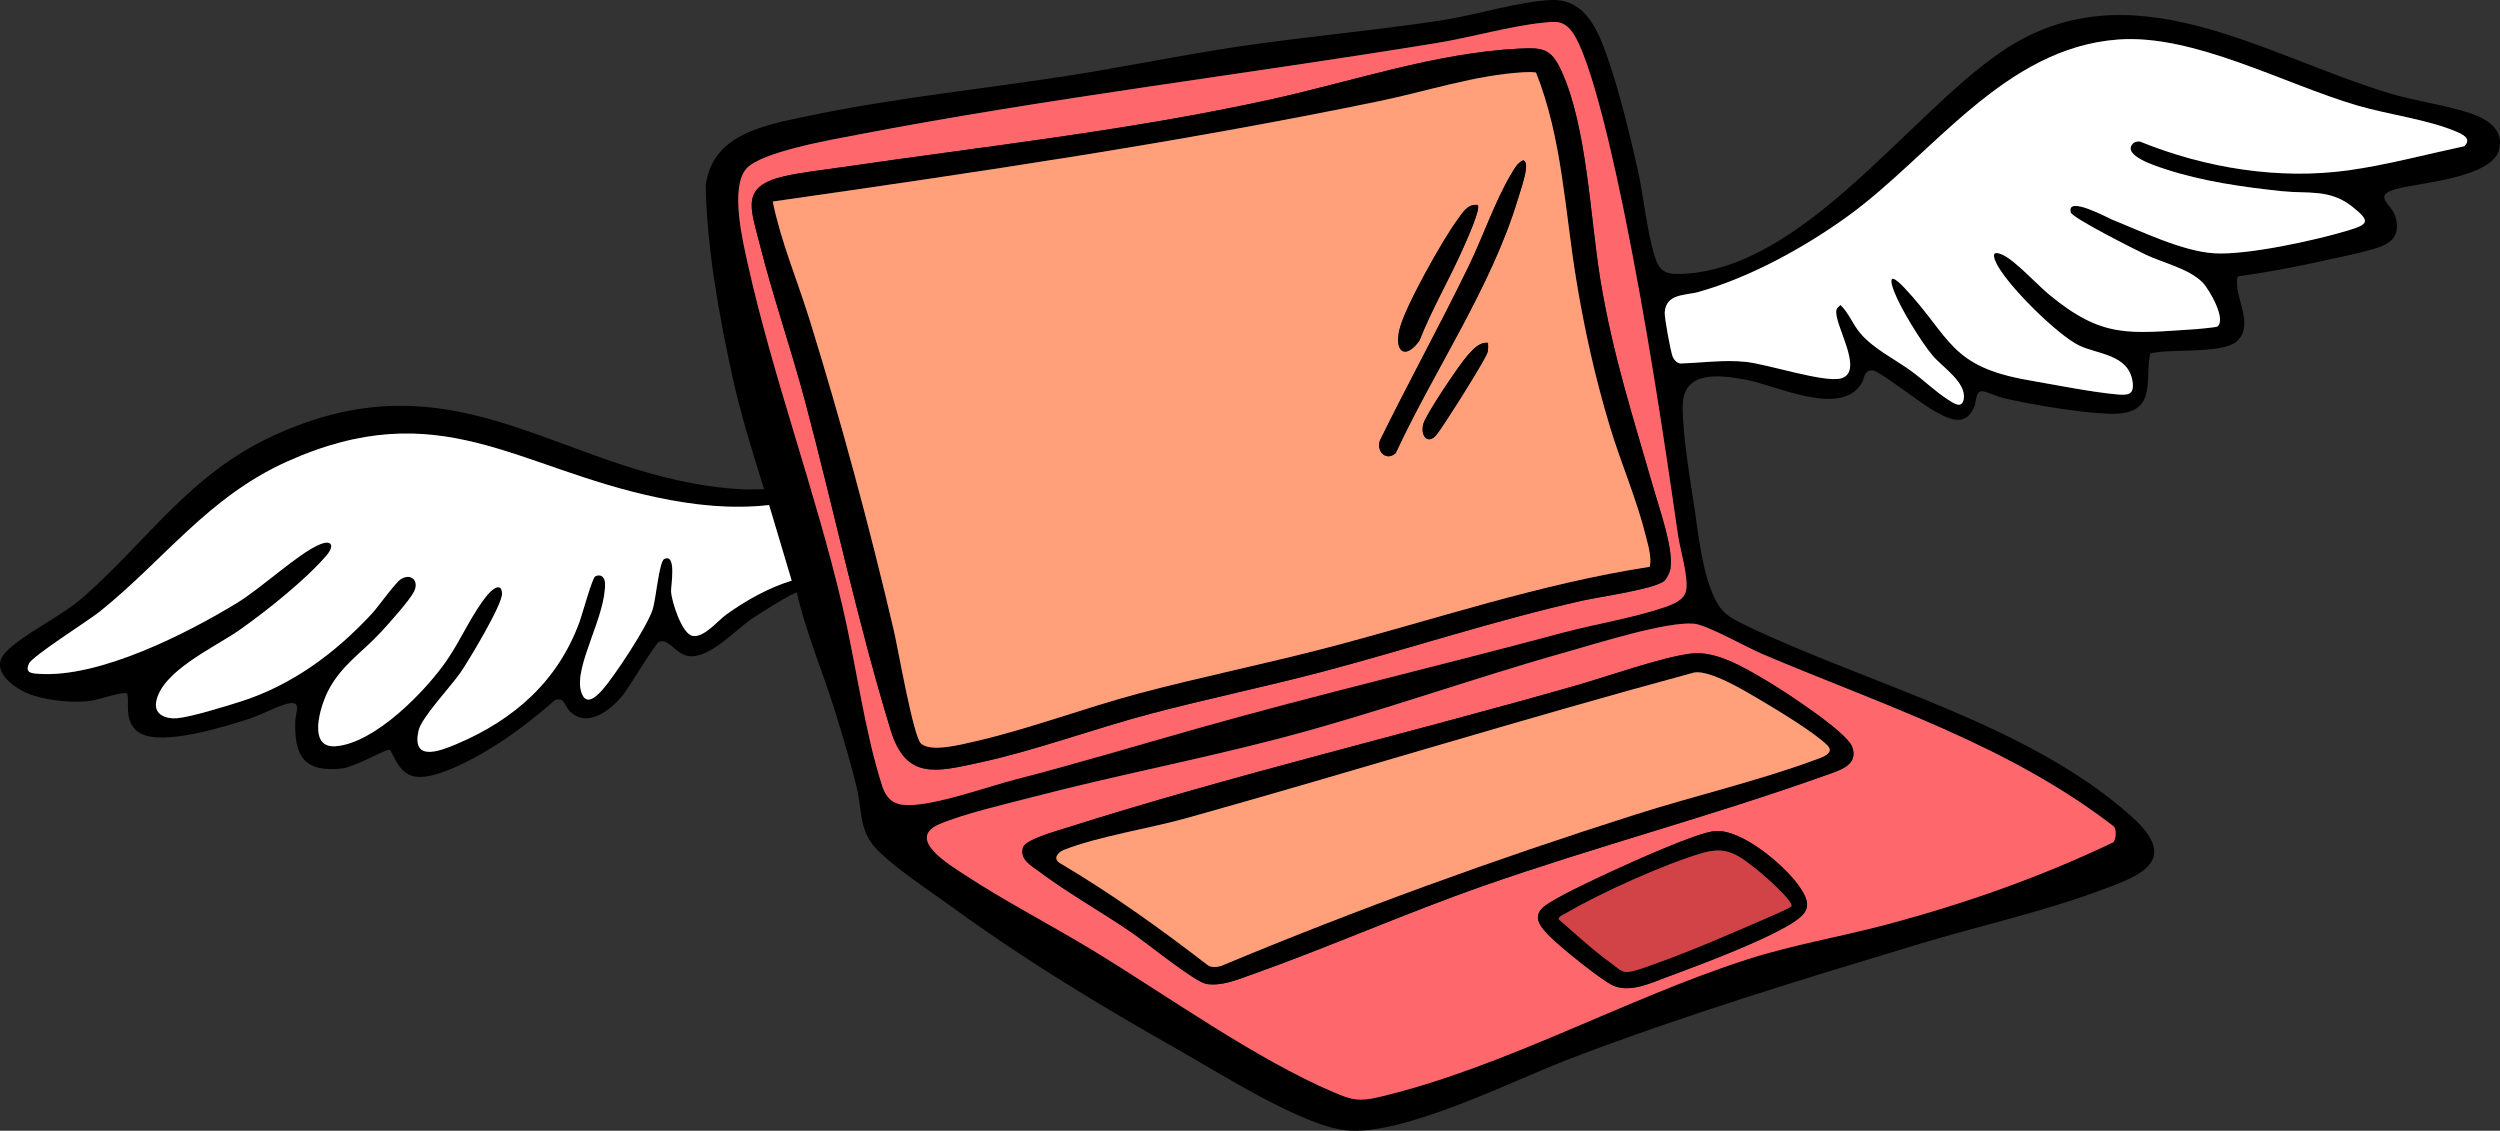
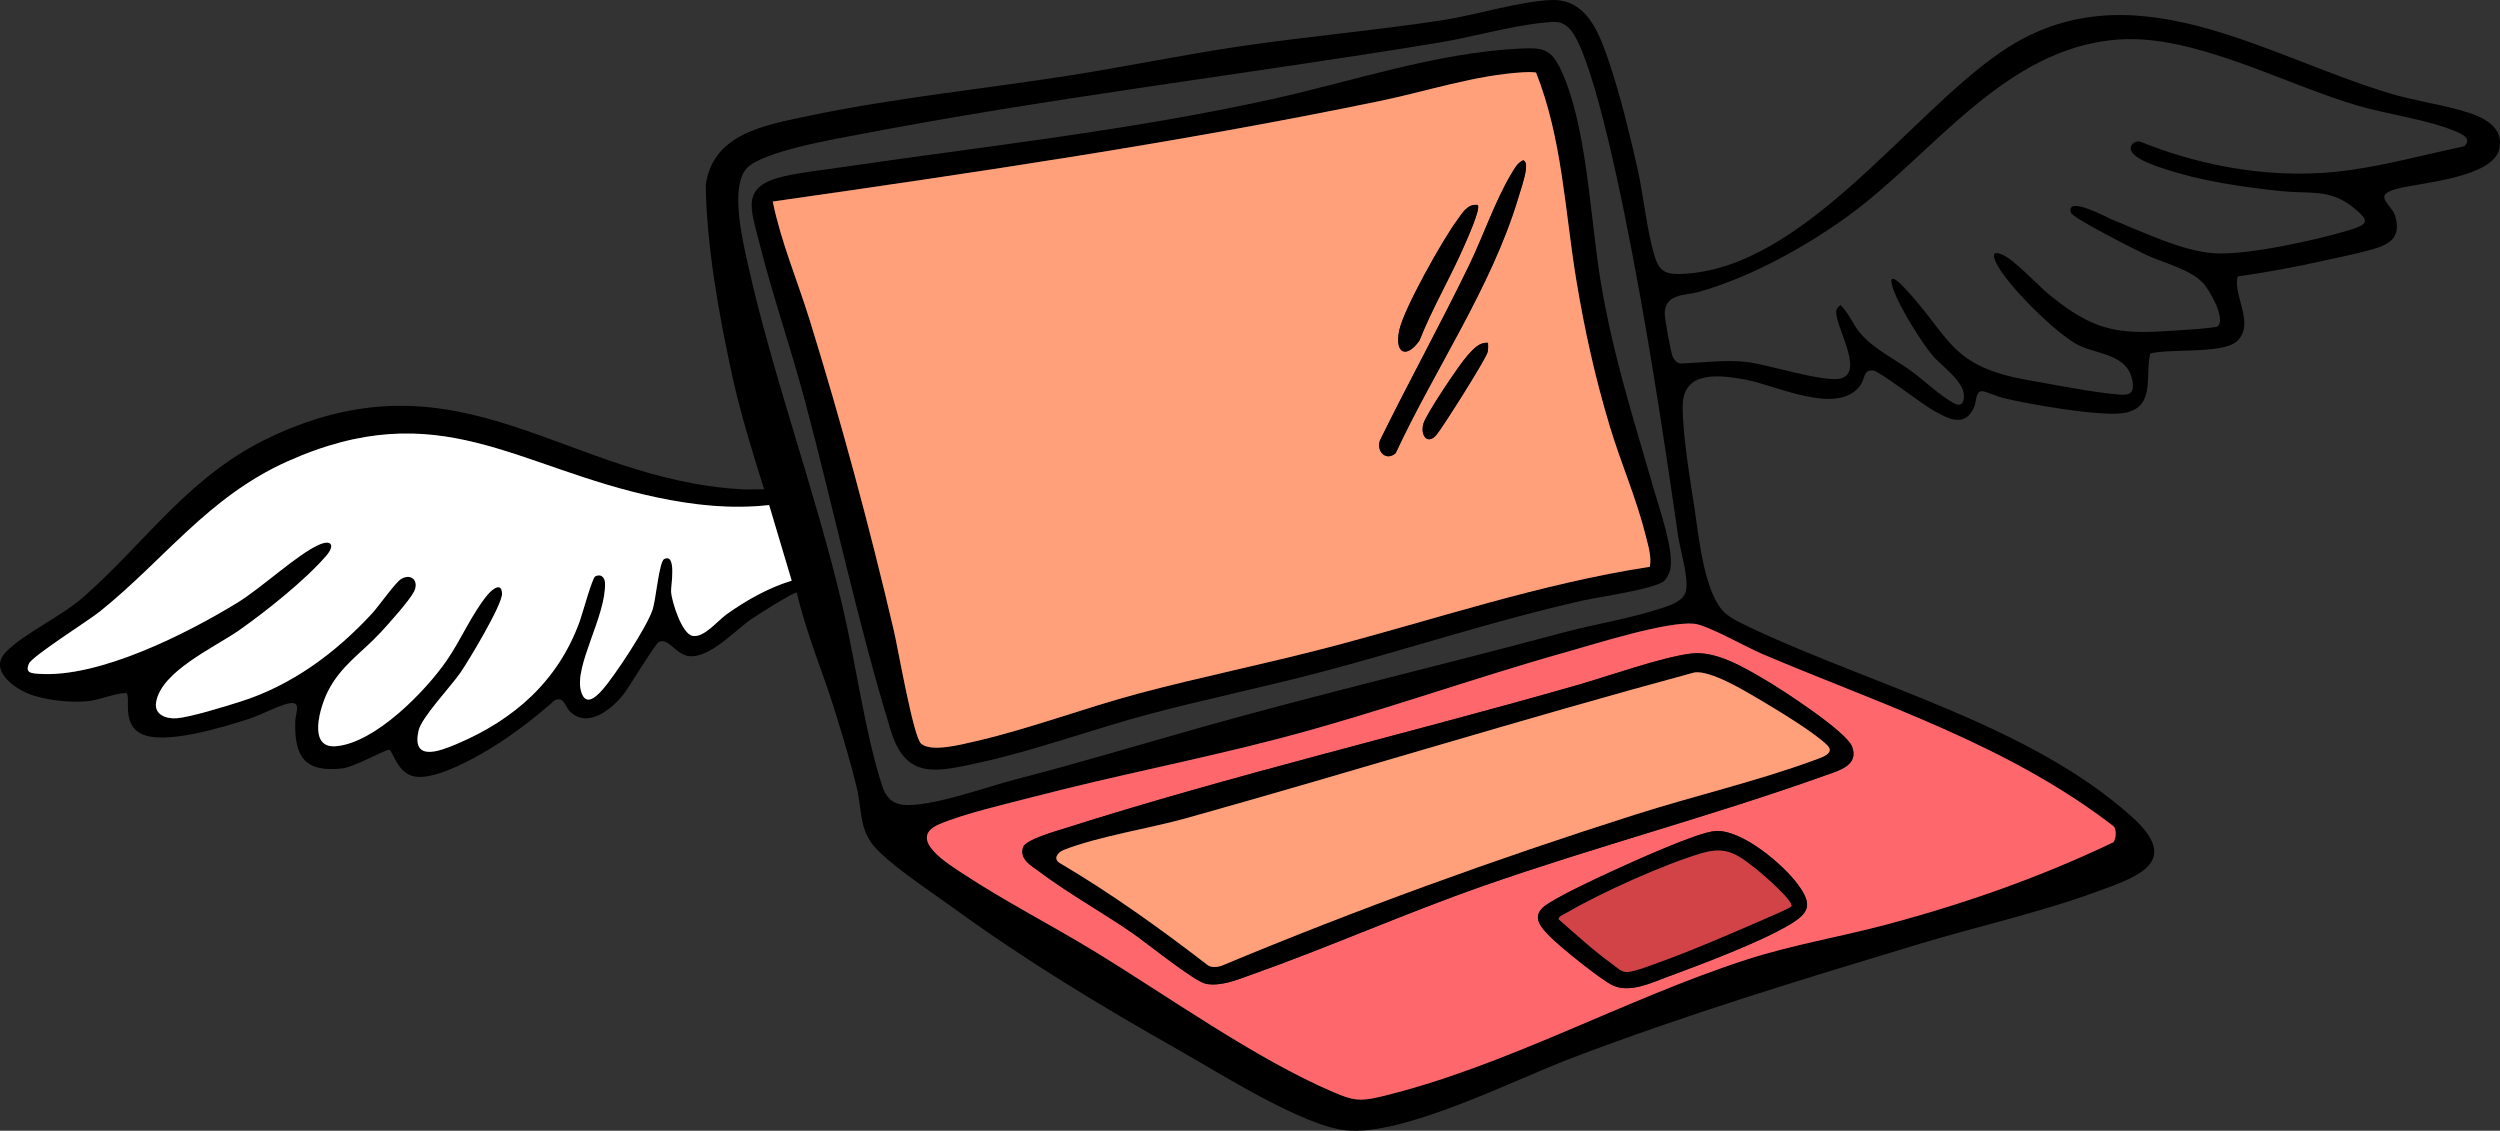
<svg xmlns="http://www.w3.org/2000/svg" id="Layer_1" data-name="Layer 1" viewBox="0 0 1161.08 525.16">
  <rect x="0" y="0" width="1161.08" height="525.16" fill="#333333" stroke="none" />
  <defs>
    <style>
      .cls-1 {
        fill: #fe686d;
      }

      .cls-2 {
        fill: #d14347;
      }

      .cls-3 {
        fill: #ffa07a;
      }

      .cls-4 {
        fill: #fff;
      }
    </style>
  </defs>
  <path d="M1146.58,52.36c-11.52-3.71-24.68-5.38-36.65-8.98-59.39-17.89-121.13-59.86-180.55-19.28-43.32,29.59-91.96,100.87-148.24,103.11-7.34.29-10.38-.91-12.64-8.16-3.65-11.73-5.16-28.17-8.01-40.81-3.6-15.93-7.93-33.89-13.15-49.29-4.47-13.16-10.21-29.59-26.91-28.93-14.55.57-35.23,7.03-50.68,9.39-31.52,4.83-63.42,7.58-94.99,12.28-25.86,3.85-51.44,9.17-77.22,13.24-40.54,6.4-82.59,10.55-122.65,19.03-19.58,4.15-44.04,8.16-47.13,32.12.49,28.76,6.13,60.13,12.31,88.38,3.91,17.87,9.36,35.38,14.82,52.81-3.31-.1-6.68.18-10,0-82.24-4.49-130.03-65.77-218.42-24.7-38.48,17.88-57.57,48.13-87.76,74.75-10.15,8.95-28.12,17.2-36.06,25.58-7.73,8.15,3.22,16.23,10.45,19.22,7.35,3.04,18.89,4.24,26.79,3.6,6.58-.52,12.38-3.56,18.72-3.89,2.46,1.55-2.53,14.25,7.04,18.98,10.77,5.32,38.03-3.11,49.71-6.86,5.76-1.85,12.79-5.67,17.77-7.04,7.42-2.05,4.12,3.98,4,8-.51,16.33,4.25,24.04,21.96,21.96,5.33-.63,20.45-8.99,21.57-8.66,1.99.59,3.67,10.71,11.69,12.39,8.2,1.71,22.88-5.82,30.2-9.91,12.44-6.95,24.6-16.18,35.25-25.61,4.41-1.33,4.43,2.74,6.64,5.05,8.11,8.45,19.15-.33,24.79-7.21,3.01-3.67,14.94-23.94,16.85-24.81,4.45-2.04,7.88,6.16,14.22,6.65,9.55.73,20.97-11.88,28.74-17.3,2.11-1.47,20.14-12.98,21.05-12.16,4.36,18.97,12.12,36.89,17.83,55.43,3.3,10.7,7.17,23.45,9.79,34.23,3.08,12.63.78,21.3,10.8,30.83,9.23,8.78,23.6,18.18,34.18,25.86,33.83,24.56,68.22,45.37,104.58,65.92,19.02,10.75,57.59,35.33,77.88,37.39,26.72,2.71,77.5-23.15,104.17-33.32,53.3-20.34,107.48-36.77,162.08-53.25,26.6-8.03,55.15-14.39,81.08-23.79,20.6-7.46,41.26-14.16,17.2-35.64-46.93-41.94-119.28-60.56-175.05-86.7-4.11-1.93-10.64-4.79-13.78-7.84-9.15-8.88-11.75-33.88-13.6-46.44-2.06-13.97-5.93-36.09-5.76-49.54.21-16.61,17.11-14.27,29.04-12.16,14.12,2.51,43.85,17.51,53.83,2.13,1.81-2.79,1.07-6.75,5.59-6.35,2.76.25,22.26,15.22,26.93,17.93,7.05,4.08,15.79,9.51,20.13-1.36.81-2.03.54-6.89,3.37-6.96,1.64-.04,7.32,2.52,9.72,3.12,11.64,2.89,44.11,8.47,55.08,7.18,16.3-1.93,10.91-16.55,13.44-27.8,9.05-2.42,33.74.38,40.3-5.72,8.61-8.01-2.07-21.34.35-30.07,13.21-1.83,26.26-4.28,39.27-7.16,7.36-1.63,16.26-3.4,23.37-5.44,8.13-2.34,13.09-5.52,10.66-15-1.54-6-11.3-9.9.5-13.07,10.83-2.9,44.88-5.07,47.72-18.71,1.97-9.5-6.45-14.14-14.21-16.64ZM337.35,285.38c-4.14,2.97-10.34,10.84-15.64,9.95-5.05-.85-9.69-15.95-10.04-20.43-.18-2.41,2.78-18.26-3.2-15.26-2.38,1.2-3.86,18.93-5.38,23.5-2.72,8.15-17.54,30.72-23.46,37.38-3.5,3.94-7.96,7.41-9.84.26-3.1-11.77,11.76-34.79,11.2-50.05-.09-2.64-1.97-4.4-4.56-3.05-1.39.72-6,17.61-7.18,20.85-10.04,27.68-30.31,45.68-57.36,57.1-8.32,3.52-20.71,8.02-17.5-6.3,1.38-6.16,15.06-20.53,19.47-26.95,3.85-5.6,19.38-31.38,19.3-36.61-.09-5.6-4.49-2.21-6.68.41-7.2,8.62-12.47,21.11-19.03,30.6-9.88,14.29-33.26,38.33-51.49,39.79-13.29,1.07-7.23-18.4-3.73-25.37,6.1-12.13,15.69-17.91,24.56-27.47,3.62-3.9,13.38-14.79,15.49-18.94,2.47-4.86-1.11-8.69-5.93-5.93-2.64,1.51-10.61,12.87-13.56,16.06-17.02,18.4-37.34,33.45-61.43,41.03-6.84,2.14-22.82,7.11-29.26,7.63-4.8.38-10.46-1.57-9.62-7.23,2.13-14.5,27.31-25.72,38.52-33.58,12.51-8.78,30.69-23.25,40.56-34.68,4.01-4.65,2.63-7.77-3.47-5.07-9.99,4.42-26.76,20.13-37.9,26.93-23.63,14.44-64.03,34.86-91.93,33.01-3.68-.24-6.79-.37-4.76-4.82,1.59-3.48,27.45-19.78,32.78-24.05,29.99-24.02,50.3-53.23,87.14-69.76,70.76-31.74,106.23,2.96,171.69,16.7,17.3,3.63,34.42,5.52,52.1,3.54l10.48,35.12c-10.66,3.19-21.31,9.21-30.34,15.69ZM786.78,289.68c5.97.54,24.31,10.93,31.6,14.03,56.01,23.8,114.29,42.29,163.27,80.07,1.47,1.45,1.04,6.12-.19,7.4-33.99,16.27-69.61,28.74-106.08,38.39-21.28,5.63-43.07,9.27-64.03,16.02-56.35,18.15-112.94,50.19-170.69,63.85-9.33,2.2-12.52,1.54-21.1-2.11-36.59-15.57-77.3-44.85-111.84-65.86-19.6-11.92-40.88-22.86-59.91-35.35-7-4.6-27.23-16.67-11.48-23.36,11.76-4.98,31.21-9.42,44.06-12.77,37.52-9.77,75.69-17.08,113.22-26.87,45.43-11.85,89.1-27.7,134.13-40.37,13.82-3.89,46.35-14.23,59.04-13.07ZM783.1,274.06c-.76,4.69-6.38,6.71-10.35,8.06-14.55,4.94-32.25,7.75-47.41,11.82-56.13,15.11-112.77,28.4-168.73,44.21-28.44,8.03-56.35,16.47-85.02,23.84-13.25,3.4-40,13.18-52.26,11.77-5.36-.61-8.05-3.94-9.62-8.79-8.05-24.78-12.26-57.15-18.39-83.27-12.61-53.72-32.3-106.45-44.04-159.28-2.4-10.76-8.18-35.16-.74-43.97,6.71-7.95,40.35-13.69,51.43-15.82,89.01-17.14,180.6-28.06,270.18-42.81,15.51-2.56,33.37-7.73,48.38-9.25,5.38-.55,8.73-1.2,12.6,2.96,9.97,10.72,22.33,70.94,25.75,87.92,9.82,48.76,17.32,97.68,24.4,146.91,1.03,7.17,4.88,19.16,3.82,25.7ZM1144.5,67.91c-17.56,3.73-35.95,8.69-53.67,11.17-32.49,4.54-66.73-1.06-96.95-13.34-1.01-.16-2.49.13-3.2.84-5.61,5.62,11.17,10.7,14.57,11.84,17.3,5.77,36.36,8.45,54.47,10.37,12.19,1.28,22.3-1.14,32.8,7.23,8.42,6.71,7.6,8.1-1.81,10.96-15.14,4.6-47.02,11.58-62.25,10.66-14.8-.89-33.58-10.07-47.57-15.66-1.77-.71-21.33-11.42-19.15-3.31.69,2.6,30.3,17.47,34.85,19.63,8.22,3.89,19.98,6.46,26.34,12.88,2.99,3.03,11.31,17.27,6.82,20.51-.38.27-7.86,1.04-9.27,1.13-31.74,2.05-43.79,4.62-68.81-16.02-5.51-4.55-15.83-15.87-21.57-18.45-4.07-1.83-4.9-.55-3.25,3.24,4.4,10.09,28.73,34.09,38.77,38.88,8.78,4.18,22.98,4.1,24.82,16.84.89,6.22-2.29,6.3-7.48,5.84-11.25-1-28.98-4.5-40.68-6.54-37.09-6.44-35.97-19.72-57.86-43-4.05-4.32-8.08-7.19-4.8,1.6,2.93,7.83,12.56,23.54,18.02,30.01,4.43,5.23,15.61,12.34,14.39,19.99-.82,5.12-5.08,1.8-7.46.29-5.71-3.63-11.42-9.21-17.11-13.31-7.61-5.49-17.35-10.22-23.44-17.38-3.56-4.18-5.34-9.42-9.23-13.17-.66.66-1.55,1.21-1.85,2.16-1.82,5.98,13.32,28.45,2.29,31.88-7.45,2.33-34.36-6.59-44.47-7.63s-20.24.44-30.39.77c-1.59-.26-2.78-1.57-3.44-2.96-.98-2.06-3.91-18.32-3.78-20.66.48-8.98,9.72-7.91,15.61-9.57,23.83-6.7,49.06-20.55,69.09-34.98,39.73-28.64,72.69-78.34,125.83-82.29,35.13-2.61,76.68,20.51,111.04,30.62,14.13,4.16,32.69,6.53,45.65,11.99,3.21,1.35,7.82,3.31,4.13,6.94Z" />
  <path class="cls-1" d="M981.65,383.78c-48.98-37.78-107.26-56.27-163.27-80.07-7.29-3.1-25.63-13.49-31.6-14.03-12.69-1.16-45.22,9.18-59.04,13.07-45.03,12.67-88.7,28.52-134.13,40.37-37.53,9.79-75.7,17.1-113.22,26.87-12.85,3.35-32.3,7.79-44.06,12.77-15.75,6.69,4.48,18.76,11.48,23.36,19.03,12.49,40.31,23.43,59.91,35.35,34.54,21.01,75.25,50.29,111.84,65.86,8.58,3.65,11.77,4.31,21.1,2.11,57.75-13.66,114.34-45.7,170.69-63.85,20.96-6.75,42.75-10.39,64.03-16.02,36.47-9.65,72.09-22.12,106.08-38.39,1.23-1.28,1.66-5.95.19-7.4ZM831.19,429.41c-13.88,8.3-40.86,18.39-56.63,24.22-7.76,2.86-17.39,7.58-25.34,4.1-5.36-2.35-24.73-18.08-29.32-22.72-3.86-3.9-8.62-8.87-3.21-13.64,4.63-4.08,24.85-13.46,31.5-16.53,9.34-4.29,39.99-18.28,48.42-18.88,12.28-.88,31.68,15.56,38.55,25.05,6.61,9.12,5.24,12.9-3.97,18.4ZM847.6,360.17c-52.15,18.66-106.16,32.89-158.52,51.2-36.59,12.8-72.13,28.65-108.26,41.44-6.5,2.3-13.52,5.29-20.56,4.16-5.28-.85-28.22-19.44-34.61-23.82-13.91-9.54-29.61-18.33-42.93-28.31-3.87-2.9-9.28-5.65-7.59-11.3,1.07-3.57,15.32-7.54,19.23-8.78,77.74-24.76,159.6-44.05,238.36-66.63,14.49-4.15,38.8-12.87,52.63-14.6,11.6-1.45,24.8,6.54,34.55,12.27,7.81,4.58,37.57,23.89,40.27,30.97,3.33,8.73-6.32,11.17-12.57,13.4Z" />
-   <path class="cls-1" d="M779.28,248.36c-7.08-49.23-14.58-98.15-24.4-146.91-3.42-16.98-15.78-77.2-25.75-87.92-3.87-4.16-7.22-3.51-12.6-2.96-15.01,1.52-32.87,6.69-48.38,9.25-89.58,14.75-181.17,25.67-270.18,42.81-11.08,2.13-44.72,7.87-51.43,15.82-7.44,8.81-1.66,33.21.74,43.97,11.74,52.83,31.43,105.56,44.04,159.28,6.13,26.12,10.34,58.49,18.39,83.27,1.57,4.85,4.26,8.18,9.62,8.79,12.26,1.41,39.01-8.37,52.26-11.77,28.67-7.37,56.58-15.81,85.02-23.84,55.96-15.81,112.6-29.1,168.73-44.21,15.16-4.07,32.86-6.88,47.41-11.82,3.97-1.35,9.59-3.37,10.35-8.06,1.06-6.54-2.79-18.53-3.82-25.7ZM775.76,264.31c-.29,1.56-1.57,4.23-2.68,5.33-3.88,3.87-30.74,7.63-37.97,9.26-41.1,9.26-80.16,22.28-120.69,33-26.67,7.05-53.73,12.61-80.39,19.67-26.14,6.92-52.94,16.91-79.07,22.59-20.05,4.36-34.18,8.14-41.23-14.82-15.42-50.2-26.34-102.28-39.86-153.06-6.51-24.48-15.03-48.9-21.15-73.3-4.16-16.55-8.84-26.5,11.61-31.15,8.12-1.85,17.92-2.9,26.3-4.13,66.93-9.82,134.29-17.08,200.41-31.72,37.44-8.3,75.8-21.43,114.3-23.39,10.96-.56,14.94-.26,19.76,10.18,11.97,25.9,13.43,68.26,18.16,97.11,5.72,34.9,15.43,64.64,25.08,98.2,2.66,9.27,9.07,27.28,7.42,36.23Z" />
-   <path class="cls-4" d="M990.68,66.58c-5.61,5.62,11.17,10.7,14.57,11.84,17.3,5.77,36.36,8.45,54.47,10.37,12.19,1.28,22.3-1.14,32.8,7.23,8.42,6.71,7.6,8.1-1.81,10.96-15.14,4.6-47.02,11.58-62.25,10.66-14.8-.89-33.58-10.07-47.57-15.66-1.77-.71-21.33-11.42-19.15-3.31.69,2.6,30.3,17.47,34.85,19.63,8.22,3.89,19.98,6.46,26.34,12.88,2.99,3.03,11.31,17.27,6.82,20.51-.38.27-7.86,1.04-9.27,1.13-31.74,2.05-43.79,4.62-68.81-16.02-5.51-4.55-15.83-15.87-21.57-18.45-4.07-1.83-4.9-.55-3.25,3.24,4.4,10.09,28.73,34.09,38.77,38.88,8.78,4.18,22.98,4.1,24.82,16.84.89,6.22-2.29,6.3-7.48,5.84-11.25-1-28.98-4.5-40.68-6.54-37.09-6.44-35.97-19.72-57.86-43-4.05-4.32-8.08-7.19-4.8,1.6,2.93,7.83,12.56,23.54,18.02,30.01,4.43,5.23,15.61,12.34,14.39,19.99-.82,5.12-5.08,1.8-7.46.29-5.71-3.63-11.42-9.21-17.11-13.31-7.61-5.49-17.35-10.22-23.44-17.38-3.56-4.18-5.34-9.42-9.23-13.17-.66.66-1.55,1.21-1.85,2.16-1.82,5.98,13.32,28.45,2.29,31.88-7.45,2.33-34.36-6.59-44.47-7.63s-20.24.44-30.39.77c-1.59-.26-2.78-1.57-3.44-2.96-.98-2.06-3.91-18.32-3.78-20.66.48-8.98,9.72-7.91,15.61-9.57,23.83-6.7,49.06-20.55,69.09-34.98,39.73-28.64,72.69-78.34,125.83-82.29,35.13-2.61,76.68,20.51,111.04,30.62,14.13,4.16,32.69,6.53,45.65,11.99,3.21,1.35,7.82,3.31,4.13,6.94-17.56,3.73-35.95,8.69-53.67,11.17-32.49,4.54-66.73-1.06-96.95-13.34-1.01-.16-2.49.13-3.2.84Z" />
  <path class="cls-4" d="M367.69,269.69c-10.66,3.19-21.31,9.21-30.34,15.69-4.14,2.97-10.34,10.84-15.64,9.95-5.05-.85-9.69-15.95-10.04-20.43-.18-2.41,2.78-18.26-3.2-15.26-2.38,1.2-3.86,18.93-5.38,23.5-2.72,8.15-17.54,30.72-23.46,37.38-3.5,3.94-7.96,7.41-9.84.26-3.1-11.77,11.76-34.79,11.2-50.05-.09-2.64-1.97-4.4-4.56-3.05-1.39.72-6,17.61-7.18,20.85-10.04,27.68-30.31,45.68-57.36,57.1-8.32,3.52-20.71,8.02-17.5-6.3,1.38-6.16,15.06-20.53,19.47-26.95,3.85-5.6,19.38-31.38,19.3-36.61-.09-5.6-4.49-2.21-6.68.41-7.2,8.62-12.47,21.11-19.03,30.6-9.88,14.29-33.26,38.33-51.49,39.79-13.29,1.07-7.23-18.4-3.73-25.37,6.1-12.13,15.69-17.91,24.56-27.47,3.62-3.9,13.38-14.79,15.49-18.94,2.47-4.86-1.11-8.69-5.93-5.93-2.64,1.51-10.61,12.87-13.56,16.06-17.02,18.4-37.34,33.45-61.43,41.03-6.84,2.14-22.82,7.11-29.26,7.63-4.8.38-10.46-1.57-9.62-7.23,2.13-14.5,27.31-25.72,38.52-33.58,12.51-8.78,30.69-23.25,40.56-34.68,4.01-4.65,2.63-7.77-3.47-5.07-9.99,4.42-26.76,20.13-37.9,26.93-23.63,14.44-64.03,34.86-91.93,33.01-3.68-.24-6.79-.37-4.76-4.82,1.59-3.48,27.45-19.78,32.78-24.05,29.99-24.02,50.3-53.23,87.14-69.76,70.76-31.74,106.23,2.96,171.69,16.7,17.3,3.63,34.42,5.52,52.1,3.54l10.48,35.12Z" />
  <path d="M860.17,346.77c-2.7-7.08-32.46-26.39-40.27-30.97-9.75-5.73-22.95-13.72-34.55-12.27-13.83,1.73-38.14,10.45-52.63,14.6-78.76,22.58-160.62,41.87-238.36,66.63-3.91,1.24-18.16,5.21-19.23,8.78-1.69,5.65,3.72,8.4,7.59,11.3,13.32,9.98,29.02,18.77,42.93,28.31,6.39,4.38,29.33,22.97,34.61,23.82,7.04,1.13,14.06-1.86,20.56-4.16,36.13-12.79,71.67-28.64,108.26-41.44,52.36-18.31,106.37-32.54,158.52-51.2,6.25-2.23,15.9-4.67,12.57-13.4ZM842.21,353.18c-25.99,9.55-56.08,16.64-82.89,25.17-65.15,20.74-129.2,43.96-192.26,70.29-2.01.56-4.28.82-6.11-.37-22.06-16.97-44.65-33.24-68.66-47.4-3.37-1.99-1.08-4.98,1.69-6.09,15.47-6.21,40.14-10.06,57.2-14.84,78.69-22.05,156.84-46.32,235.77-67.63,7.48-1.04,22.91,8.27,29.75,12.29,7.7,4.53,26.37,15.79,32.02,21.62,3.68,3.8-3.03,5.68-6.51,6.96Z" />
  <path class="cls-3" d="M842.21,353.18c-25.99,9.55-56.08,16.64-82.89,25.17-65.15,20.74-129.2,43.96-192.26,70.29-2.01.56-4.28.82-6.11-.37-22.06-16.97-44.65-33.24-68.66-47.4-3.37-1.99-1.08-4.98,1.69-6.09,15.47-6.21,40.14-10.06,57.2-14.84,78.69-22.05,156.84-46.32,235.77-67.63,7.48-1.04,22.91,8.27,29.75,12.29,7.7,4.53,26.37,15.79,32.02,21.62,3.68,3.8-3.03,5.68-6.51,6.96Z" />
  <path d="M835.16,411.01c-6.87-9.49-26.27-25.93-38.55-25.05-8.43.6-39.08,14.59-48.42,18.88-6.65,3.07-26.87,12.45-31.5,16.53-5.41,4.77-.65,9.74,3.21,13.64,4.59,4.64,23.96,20.37,29.32,22.72,7.95,3.48,17.58-1.24,25.34-4.1,15.77-5.83,42.75-15.92,56.63-24.22,9.21-5.5,10.58-9.28,3.97-18.4ZM831.93,420.92c-.58.83-10.87,5.22-12.79,6.05-15.41,6.68-33.13,14.4-48.81,20.03-3.43,1.23-11.64,4.46-14.82,4.43-2.67-.02-4.6-2.21-6.7-3.7-8.52-6.07-16.95-13.87-24.88-20.76-.46-1.21,3.02-2.64,3.97-3.19,15.76-9.22,45.41-22.58,62.83-27.63,11.54-3.35,16.78,1.11,25.62,8.05,2.2,1.73,17.05,14.62,15.58,16.72Z" />
  <path class="cls-2" d="M831.93,420.92c-.58.83-10.87,5.22-12.79,6.05-15.41,6.68-33.13,14.4-48.81,20.03-3.43,1.23-11.64,4.46-14.82,4.43-2.67-.02-4.6-2.21-6.7-3.7-8.52-6.07-16.95-13.87-24.88-20.76-.46-1.21,3.02-2.64,3.97-3.19,15.76-9.22,45.41-22.58,62.83-27.63,11.54-3.35,16.78,1.11,25.62,8.05,2.2,1.73,17.05,14.62,15.58,16.72Z" />
  <path d="M768.34,228.08c-9.65-33.56-19.36-63.3-25.08-98.2-4.73-28.85-6.19-71.21-18.16-97.11-4.82-10.44-8.8-10.74-19.76-10.18-38.5,1.96-76.86,15.09-114.3,23.39-66.12,14.64-133.48,21.9-200.41,31.72-8.38,1.23-18.18,2.28-26.3,4.13-20.45,4.65-15.77,14.6-11.61,31.15,6.12,24.4,14.64,48.82,21.15,73.3,13.52,50.78,24.44,102.86,39.86,153.06,7.05,22.96,21.18,19.18,41.23,14.82,26.13-5.68,52.93-15.67,79.07-22.59,26.66-7.06,53.72-12.62,80.39-19.67,40.53-10.72,79.59-23.74,120.69-33,7.23-1.63,34.09-5.39,37.97-9.26,1.11-1.1,2.39-3.77,2.68-5.33,1.65-8.95-4.76-26.96-7.42-36.23ZM766.26,263.22c-50.99,7.82-99.77,24.47-149.44,37.47-29.06,7.61-58.56,13.56-87.6,21.27-25.46,6.76-51.48,16.69-76.81,22.45-5.92,1.34-19.98,5.09-24.65.92-3.58-3.19-10.7-44.22-12.58-52.27-11.21-47.98-24.64-97.82-39.26-144.84-5.66-18.19-13.2-35.94-17.03-54.62,94.29-13.5,188.67-27.38,281.93-46.68,21.99-4.55,44.24-12.05,66.69-13.35,1.93-.11,3.96-.17,5.87.13,12.11,30.35,13.39,64.09,18.67,96.18,3.84,23.34,8.83,45.77,15.66,68.39,5.04,16.7,12.5,33.83,16.63,50.62,1.18,4.8,2.71,9.26,1.92,14.33Z" />
  <path class="cls-3" d="M764.34,248.89c-4.13-16.79-11.59-33.92-16.63-50.62-6.83-22.62-11.82-45.05-15.66-68.39-5.28-32.09-6.56-65.83-18.67-96.18-1.91-.3-3.94-.24-5.87-.13-22.45,1.3-44.7,8.8-66.69,13.35-93.26,19.3-187.64,33.18-281.93,46.68,3.83,18.68,11.37,36.43,17.03,54.62,14.62,47.02,28.05,96.86,39.26,144.84,1.88,8.05,9,49.08,12.58,52.27,4.67,4.17,18.73.42,24.65-.92,25.33-5.76,51.35-15.69,76.81-22.45,29.04-7.71,58.54-13.66,87.6-21.27,49.67-13,98.45-29.65,149.44-37.47.79-5.07-.74-9.53-1.92-14.33ZM649.82,153.58c2.07-10.1,20.34-42.46,27.01-51.43,2.38-3.2,4.66-7.58,9.46-6.95,1.57,1.6-5.05,16.17-6.26,18.95-6.47,14.85-14.82,28.94-20.8,44.04-6.01,8.53-11.6,6.04-9.41-4.61ZM690.91,163.46c-.69,3.13-20.38,34.18-23.49,38.14-4.24,5.42-7.89.82-6.37-4.77,1.18-4.37,16.75-27.56,20.42-31.61,2.48-2.75,5.57-6.5,9.62-5.98.04,1.4.13,2.82-.18,4.22ZM708.64,78.69c-.33,3.65-2.58,10.14-3.72,13.92-12.54,41.21-38.66,78.98-56.7,117.81-4.29,3.94-9.07-.59-7.37-5.77,13.35-27.2,28.05-53.85,41.32-81.15,6.43-13.21,12.41-30.63,19.72-42.73,1.55-2.58,2.7-5.06,5.62-6.37,1.61,1.14,1.28,2.64,1.13,4.29Z" />
  <path d="M708.64,78.69c-.33,3.65-2.58,10.14-3.72,13.92-12.54,41.21-38.66,78.98-56.7,117.81-4.29,3.94-9.07-.59-7.37-5.77,13.35-27.2,28.05-53.85,41.32-81.15,6.43-13.21,12.41-30.63,19.72-42.73,1.55-2.58,2.7-5.06,5.62-6.37,1.61,1.14,1.28,2.64,1.13,4.29Z" />
  <path d="M680.03,114.15c-6.47,14.85-14.82,28.94-20.8,44.04-6.01,8.53-11.6,6.04-9.41-4.61,2.07-10.1,20.34-42.46,27.01-51.43,2.38-3.2,4.66-7.58,9.46-6.95,1.57,1.6-5.05,16.17-6.26,18.95Z" />
  <path d="M690.91,163.46c-.69,3.13-20.38,34.18-23.49,38.14-4.24,5.42-7.89.82-6.37-4.77,1.18-4.37,16.75-27.56,20.42-31.61,2.48-2.75,5.57-6.5,9.62-5.98.04,1.4.13,2.82-.18,4.22Z" />
</svg>